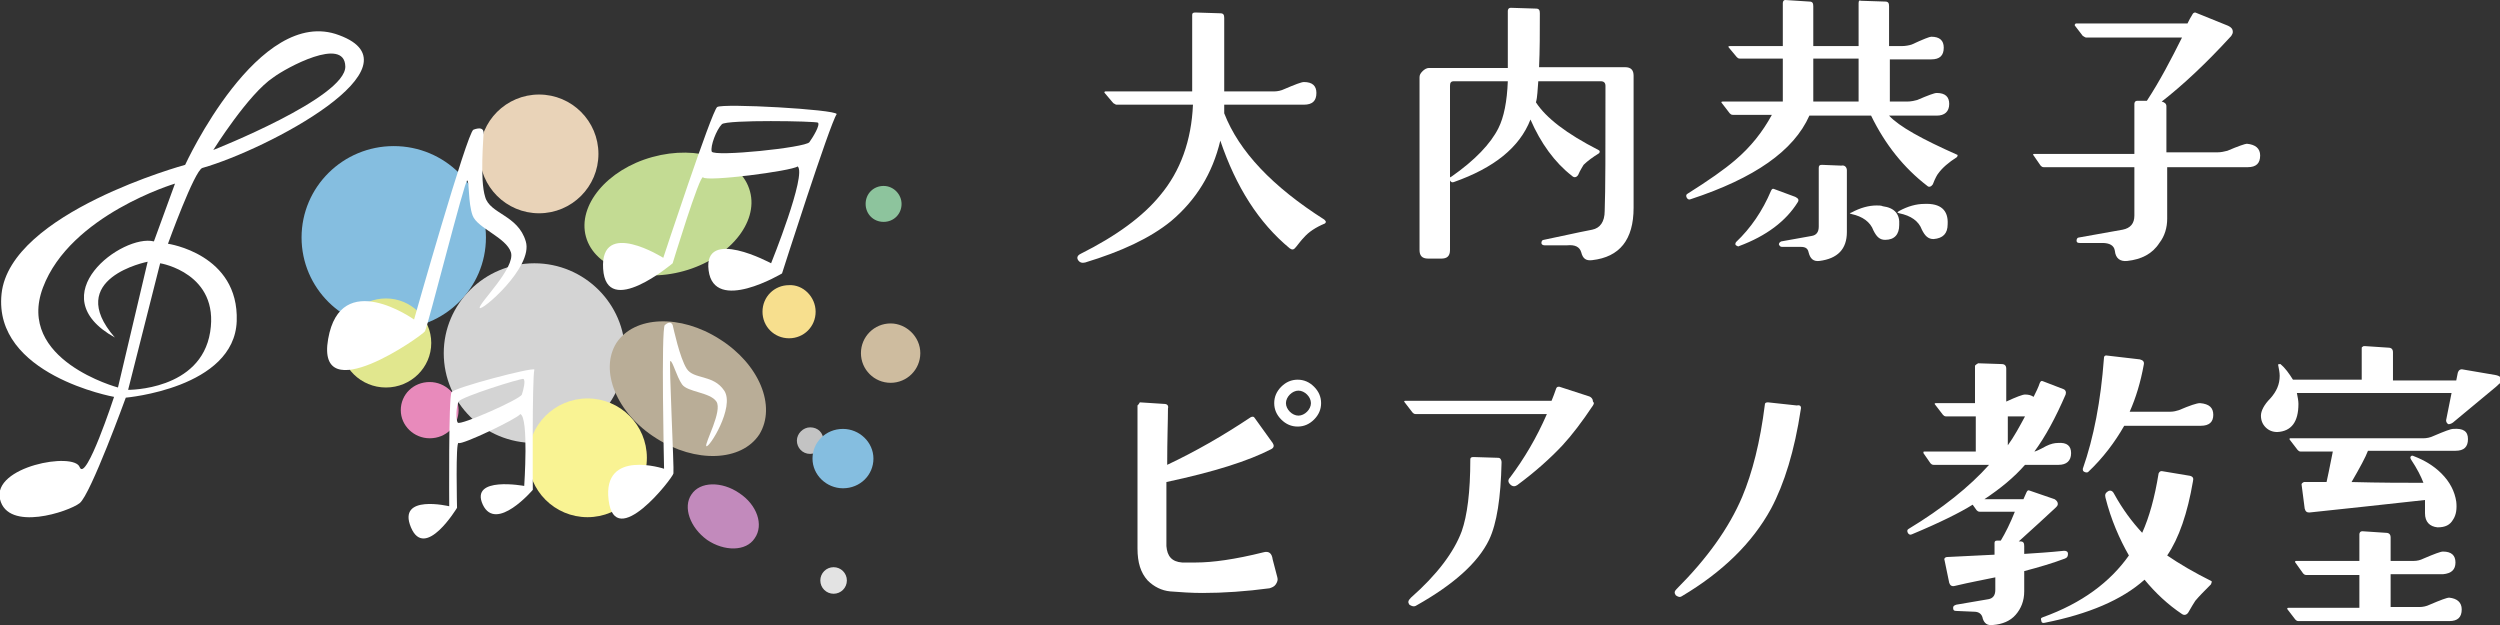
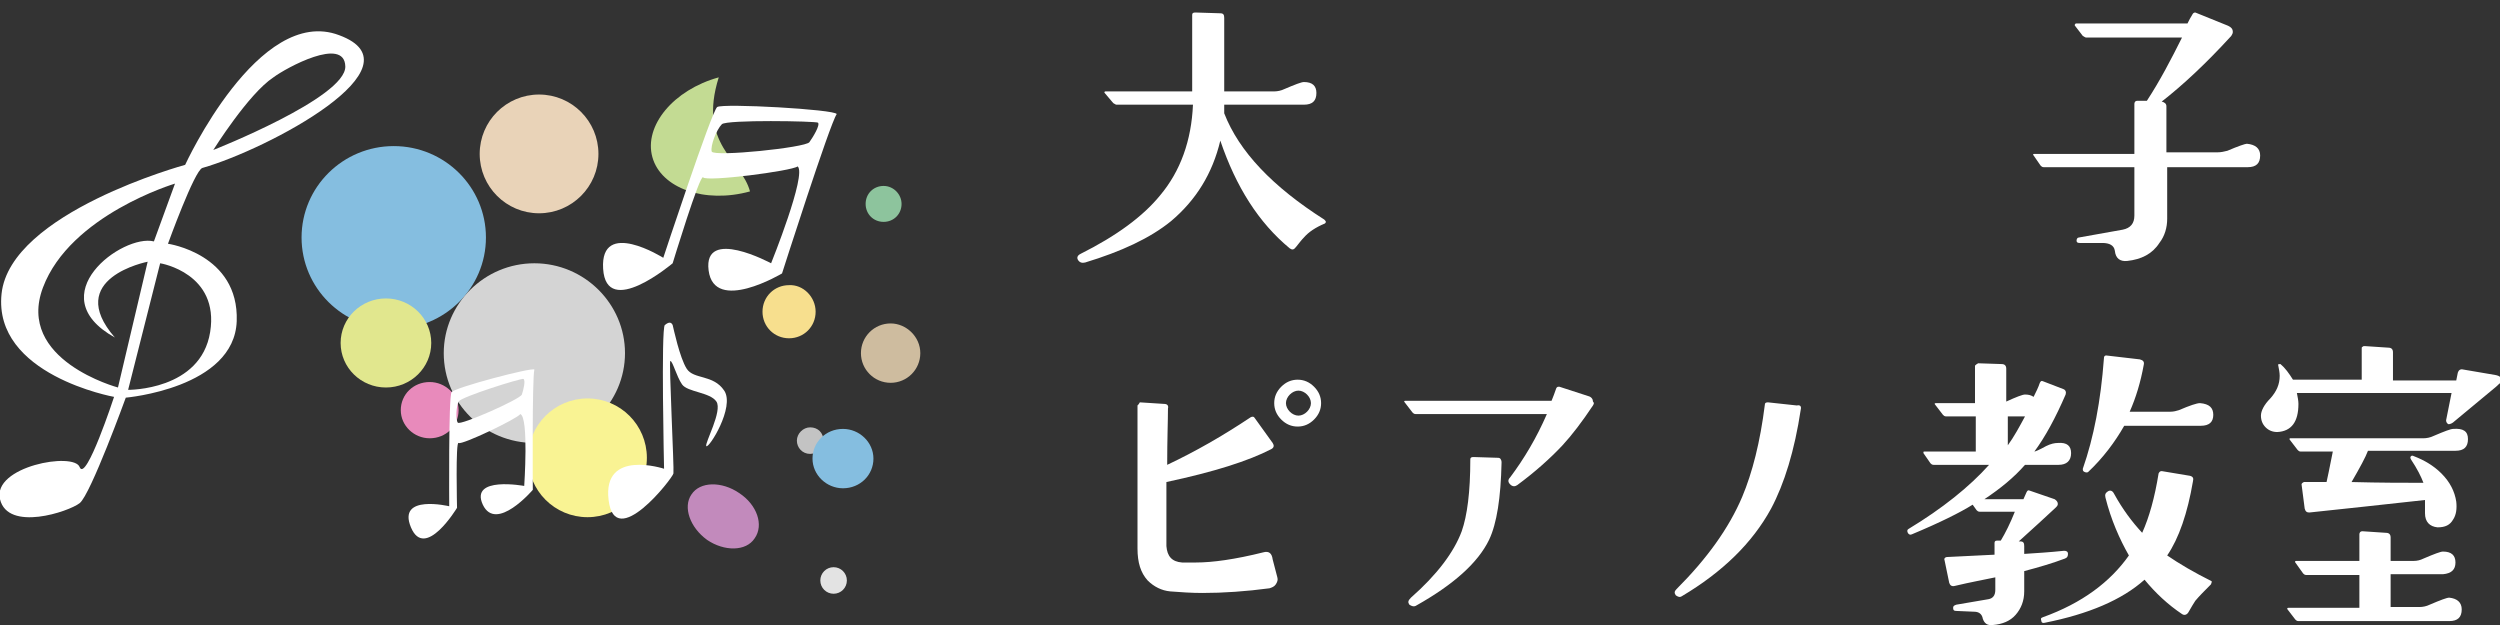
<svg xmlns="http://www.w3.org/2000/svg" version="1.1" id="レイヤー_1" x="0px" y="0px" viewBox="0 0 320 80" style="enable-background:new 0 0 320 80;" xml:space="preserve">
  <rect x="0" y="0" width="320" height="80" fill="#333333" stroke="none" />
  <style type="text/css">
	.st0{fill:#FFFFFF;}
	.st1{fill:#85BEE0;}
	.st2{fill:#E1E78E;}
	.st3{fill:#D4D4D4;}
	.st4{fill:#CEBC9F;}
	.st5{fill:#8DC49D;}
	.st6{fill:#C3C3C3;}
	.st7{fill:#E3E3E3;}
	.st8{fill:#F7DF8E;}
	.st9{fill:#E9D3B8;}
	.st10{fill:#F9F393;}
	.st11{fill:#B9AD97;}
	.st12{fill:#C3DB93;}
	.st13{fill:#E88ABB;}
	.st14{fill:#C28ABC;}
</style>
  <g>
    <path class="st0" d="M169.6,28.6c-1.2,0.5-2.1,1.1-2.7,1.8c-0.3,0.3-0.6,0.7-1,1.2c-0.3,0.4-0.5,0.4-0.8,0.2   c-4-3.3-6.9-7.9-8.9-13.8c-1,4.2-3.1,7.6-6.3,10.3c-2.7,2.2-6.4,3.9-11,5.3c-0.4,0.1-0.7,0-0.9-0.3c-0.2-0.3-0.1-0.6,0.3-0.8   c4.6-2.3,8-4.8,10.2-7.5c2.6-3.1,4-7,4.2-11.6h-9.8c-0.1,0-0.2-0.1-0.4-0.2l-1.1-1.3c-0.1-0.1,0-0.2,0.1-0.2h11.1l0-9.8   c0-0.2,0.1-0.3,0.4-0.3l3.2,0.1c0.4,0,0.5,0.2,0.5,0.6v9.4h6.4c0.4,0,0.9-0.1,1.3-0.3c1.4-0.6,2.2-0.9,2.5-0.9   c1.1,0,1.6,0.5,1.6,1.4c0,1-0.5,1.5-1.6,1.5h-10.2c0,0.4,0,0.8,0,1.1c1.9,4.9,6.2,9.4,12.8,13.6C169.7,28.3,169.8,28.4,169.6,28.6z   " />
-     <path class="st0" d="M209.1,26.6c0,4.1-1.8,6.3-5.3,6.7c-0.8,0.1-1.2-0.2-1.4-1c-0.2-0.7-0.8-1-1.8-0.9l-2.9,0   c-0.2,0-0.4-0.1-0.4-0.3c0-0.2,0.1-0.4,0.3-0.4c2-0.4,4.1-0.9,6.2-1.3c1-0.2,1.6-1,1.6-2.4c0.1-2.6,0.1-7.9,0.1-16   c0-0.4-0.2-0.6-0.6-0.6h-8c-0.1,1.1-0.1,2-0.3,2.7c1.3,2,3.9,4,8,6.1c0.2,0.1,0.2,0.2,0.1,0.4c-0.8,0.5-1.5,1-2,1.5   c-0.1,0.2-0.4,0.6-0.7,1.3c-0.2,0.3-0.5,0.4-0.8,0.1c-2.2-1.7-4-4.2-5.3-7.2c-1.4,3.6-4.7,6.2-9.8,8c-0.2,0.1-0.4,0-0.5-0.2   c-0.1-0.2-0.1-0.4,0.2-0.5c3-2.1,5-4.2,6-6.2c0.7-1.4,1.1-3.4,1.2-6h-6.9c-0.4,0-0.5,0.2-0.5,0.6v21c0,0.8-0.4,1.1-1.1,1.1h-1.7   c-0.8,0-1.1-0.4-1.1-1.1l0-22.1c0-0.3,0.1-0.5,0.4-0.8c0.2-0.2,0.5-0.4,0.8-0.4H193V1.4c0-0.2,0.1-0.4,0.4-0.4l3.2,0.1   c0.4,0,0.5,0.2,0.5,0.6c0,2.5,0,4.8-0.1,6.9h11c0.8,0,1.1,0.4,1.1,1.1V26.6z" />
-     <path class="st0" d="M250.5,20.1c-1.1,0.7-1.9,1.4-2.4,2.1c-0.1,0.1-0.4,0.6-0.7,1.4c-0.2,0.3-0.5,0.4-0.7,0.2   c-3-2.3-5.4-5.3-7.2-9h-7.9c-2,4.5-7,8-15.2,10.7c-0.2,0.1-0.4,0-0.5-0.2c-0.1-0.2-0.1-0.4,0.1-0.5c2.7-1.7,4.7-3.1,6.1-4.3   c2-1.7,3.5-3.6,4.7-5.8h-5c-0.2,0-0.3-0.1-0.4-0.2l-1-1.3c-0.1-0.1-0.1-0.2,0.1-0.2h7.7V7.5h-2.9c0.1,0-0.4,0-1.6,0h-1   c-0.2,0-0.3-0.1-0.4-0.2l-1-1.2c-0.1-0.1-0.1-0.2,0.1-0.2h6.8V0.4c0-0.2,0.1-0.4,0.3-0.4l3.1,0.2c0.4,0,0.5,0.2,0.5,0.6v5.1h5.8   V0.4c0-0.3,0.1-0.4,0.3-0.3l3.1,0.1c0.4,0,0.5,0.2,0.5,0.6v5.1h1.6c0.5,0,1-0.1,1.3-0.2c1.5-0.7,2.3-1,2.5-1c1.1,0,1.6,0.5,1.6,1.4   c0,1-0.5,1.5-1.6,1.5h-5.3V13h2.2c0.5,0,0.9-0.1,1.3-0.2c1.4-0.6,2.2-0.9,2.5-0.9c1.1,0,1.6,0.5,1.6,1.4c0,1-0.6,1.5-1.6,1.5h-6.1   c1.3,1.4,4.2,3,8.7,5C250.6,19.8,250.6,19.9,250.5,20.1z M230.1,25.9c-1.5,2.4-4,4.3-7.5,5.6c-0.1,0.1-0.2,0-0.4-0.1   c-0.1-0.1-0.1-0.2,0-0.4c1.9-1.8,3.4-4,4.5-6.6c0.1-0.2,0.2-0.3,0.4-0.2l2.7,1C230.2,25.4,230.3,25.6,230.1,25.9z M236.4,21.8v7.9   c0,2.2-1.2,3.4-3.5,3.7c-0.8,0.1-1.2-0.3-1.4-1.1c-0.1-0.5-0.4-0.7-1-0.7h-2.4c-0.2,0-0.3-0.1-0.4-0.3c0-0.2,0.1-0.3,0.3-0.4   l3.9-0.7c0.6-0.1,0.9-0.5,0.9-1.2v-7.5c0-0.3,0.1-0.4,0.4-0.4l2.5,0.1C236.1,21.1,236.4,21.4,236.4,21.8z M237.9,7.5h-5.8V13h5.8   V7.5z M243.1,28.8c0,1.2-0.6,1.9-1.8,1.9c-0.7,0-1.1-0.4-1.5-1.2c-0.4-1.1-1.4-1.8-2.8-2.1c-0.3-0.1-0.3-0.1,0-0.2   c1.1-0.6,2.2-0.9,3.2-0.9c0.3,0,0.6,0,0.8,0.1C242.5,26.6,243.2,27.4,243.1,28.8z M249.3,28.7c0,1.2-0.6,1.8-1.8,1.9   c-0.7,0-1.1-0.4-1.5-1.2c-0.4-1.1-1.4-1.8-2.9-2.1c-0.3-0.1-0.3-0.1,0-0.3c1.1-0.6,2.2-0.9,3.2-0.9C248.4,26,249.4,26.9,249.3,28.7   z" />
    <path class="st0" d="M289.3,19.9c0,1-0.5,1.5-1.6,1.5h-10.3V28c0,1.1-0.3,2.2-1,3.1c-0.9,1.4-2.3,2.1-4.1,2.3   c-0.9,0.1-1.5-0.3-1.6-1.3c-0.1-0.7-0.7-1-1.6-1l-2.9,0c-0.3,0-0.4-0.1-0.4-0.3c0-0.2,0.1-0.4,0.3-0.4l5.6-1c1-0.2,1.5-0.8,1.5-1.8   v-6.2h-11.6c-0.2,0-0.3-0.1-0.4-0.2l-0.9-1.3c-0.1-0.1-0.1-0.2,0.1-0.2l12.8,0v-6.4c0-0.2,0.1-0.4,0.4-0.4l1.2,0   c1.7-2.6,3.1-5.3,4.5-8.1h-12.3c-0.1,0-0.2-0.1-0.4-0.2l-1-1.3c-0.1-0.1,0-0.2,0.1-0.3H280c0.2-0.4,0.4-0.8,0.6-1.1   c0.1-0.2,0.2-0.3,0.4-0.3l4.2,1.7c0.4,0.2,0.6,0.4,0.6,0.8c0,0.2-0.1,0.3-0.2,0.5c-3.2,3.5-6.2,6.3-8.9,8.4   c0.4,0.1,0.6,0.3,0.6,0.6v5.9l6.5,0c0.5,0,0.9-0.1,1.3-0.2c1.4-0.6,2.3-0.9,2.5-0.9C288.7,18.5,289.3,19,289.3,19.9z" />
    <path class="st0" d="M163.5,73.9c0.1,0.3,0,0.6-0.2,0.9c-0.2,0.3-0.5,0.4-0.8,0.5c-3,0.4-5.9,0.6-8.6,0.6c-1.4,0-2.8-0.1-4.1-0.2   c-1.1-0.1-2.1-0.6-2.9-1.4c-0.9-1-1.3-2.3-1.3-4.1c0-4.3,0-10.5,0-18.3c0.1-0.1,0.2-0.2,0.3-0.4l3.1,0.2c0.4,0,0.6,0.2,0.5,0.6   c0,1.5-0.1,3.9-0.1,7.2c3.6-1.7,7.1-3.7,10.7-6.1c0.2-0.1,0.4-0.1,0.5,0.1l2.3,3.2c0.2,0.3,0.2,0.6-0.2,0.8   c-2.9,1.5-7.3,2.9-13.4,4.2c0,5.5,0,8.3,0,8.2c0.1,1.3,0.7,2,2,2.1c0.7,0,1.3,0,1.8,0c2.1,0,5-0.4,8.6-1.3c0.7-0.2,1.1,0.1,1.2,0.9   L163.5,73.9z M169.1,51.6c0,0.8-0.3,1.5-0.9,2.1c-0.6,0.6-1.3,0.9-2.1,0.9c-0.8,0-1.5-0.3-2.1-0.9c-0.6-0.6-0.9-1.3-0.9-2.1   s0.3-1.5,0.9-2.1s1.3-0.9,2.1-0.9c0.8,0,1.5,0.3,2.1,0.9C168.8,50.1,169.1,50.8,169.1,51.6z M167.8,51.6c0-0.4-0.2-0.8-0.5-1.1   c-0.3-0.3-0.7-0.5-1.1-0.5c-0.4,0-0.8,0.2-1.1,0.5c-0.3,0.3-0.5,0.7-0.5,1.1c0,0.4,0.2,0.8,0.5,1.1c0.3,0.3,0.7,0.5,1.1,0.5   c0.4,0,0.8-0.2,1.1-0.5C167.6,52.4,167.8,52,167.8,51.6z" />
    <path class="st0" d="M203.9,51.9c-1.4,2.1-2.7,3.8-3.9,5.1c-1.6,1.7-3.5,3.4-5.8,5.1c-0.3,0.2-0.6,0.2-0.9-0.1   c-0.3-0.3-0.3-0.6,0-0.9c1.8-2.4,3.4-5.1,4.7-8.1l-16.8,0c-0.2,0-0.3-0.1-0.4-0.2l-1-1.3c-0.1-0.1-0.1-0.2,0.1-0.2h18.7   c0.2-0.5,0.4-1,0.6-1.6c0.1-0.2,0.2-0.2,0.4-0.2l3.7,1.2c0.4,0.1,0.6,0.4,0.6,0.7C204.1,51.6,204,51.7,203.9,51.9z M192.2,59.2   c-0.1,4.5-0.6,7.8-1.6,9.9c-1.4,2.9-4.5,5.7-9.3,8.4c-0.3,0.2-0.6,0.1-0.9-0.1c-0.2-0.3-0.2-0.5,0.2-0.9c3.3-2.9,5.5-5.8,6.5-8.5   c0.7-2,1.1-5,1.1-9.2c0-0.2,0.1-0.3,0.4-0.3l3.2,0.1C192,58.6,192.2,58.8,192.2,59.2z" />
    <path class="st0" d="M230.5,52.4c-0.8,5.3-2.1,9.5-3.8,12.7c-2.4,4.4-6.2,8.1-11.4,11.2c-0.3,0.2-0.5,0.1-0.8-0.1   c-0.2-0.3-0.2-0.5,0.1-0.8c3.9-3.9,6.7-7.8,8.4-11.8c1.3-3.1,2.3-7,2.9-11.8c0-0.2,0.1-0.3,0.4-0.3l3.7,0.4   C230.4,51.8,230.6,52,230.5,52.4z" />
    <path class="st0" d="M265.1,58c0,1-0.6,1.5-1.6,1.5h-4.3c-1.4,1.6-3.1,3-5.2,4.4h5l0.4-0.9c0.1-0.2,0.2-0.3,0.4-0.2l3.2,1.1   c0.3,0.2,0.4,0.4,0.4,0.6c0,0.2-0.1,0.3-0.3,0.5c-1.3,1.2-2.8,2.6-4.7,4.3h0.2c0.4,0,0.5,0.2,0.5,0.6v1c1.5-0.1,3.2-0.2,5.1-0.4   c0.3,0,0.5,0.1,0.5,0.4c0,0.3-0.1,0.5-0.4,0.6c-1.6,0.6-3.3,1.1-5.2,1.6v2.6c0,1.2-0.4,2.2-1.1,3c-0.7,0.8-1.7,1.2-2.9,1.3   c-0.7,0.1-1.1-0.2-1.3-0.8c-0.1-0.6-0.5-0.9-1.1-0.9l-2.3-0.1c-0.3,0-0.4-0.1-0.4-0.4c0-0.2,0.1-0.3,0.4-0.4l4.1-0.7   c0.6-0.1,0.9-0.5,0.9-1.2v-1.6c-1.4,0.3-3.1,0.6-5.2,1.1c-0.4,0.1-0.6-0.1-0.7-0.4l-0.6-2.9c-0.1-0.2,0.1-0.4,0.3-0.4l6.1-0.3v-1.5   c0-0.2,0.1-0.3,0.3-0.3h0.5c0.6-1,1.2-2.2,1.8-3.7h-4.5c-0.2,0-0.3-0.1-0.4-0.2l-0.5-0.7c-1.6,1-4.2,2.3-7.8,3.8   c-0.2,0.1-0.4,0-0.5-0.2c-0.1-0.2-0.1-0.4,0.1-0.5c4.3-2.6,7.8-5.4,10.3-8.2h-7.1c-0.2,0-0.3-0.1-0.4-0.2l-0.9-1.3c0,0,0-0.1,0-0.1   c0-0.1,0-0.1,0.1-0.1h6.6v-4.5h-3.8c-0.2,0-0.3-0.1-0.4-0.2l-1-1.3c-0.1-0.1-0.1-0.2,0.1-0.2h5l0-4.8c0.1-0.1,0.2-0.2,0.4-0.3   l3,0.1c0.4,0,0.6,0.2,0.6,0.6v4.2c1.3-0.6,2.1-0.9,2.4-0.9c0.5,0,0.8,0.1,1.1,0.3c0.3-0.6,0.6-1.2,0.8-1.8c0.1-0.2,0.2-0.3,0.4-0.2   l2.6,1c0.3,0.1,0.4,0.4,0.3,0.7c-1.3,3-2.6,5.4-4,7.3c0.1,0,0.6-0.2,1.5-0.7c0.6-0.3,1.1-0.4,1.5-0.4   C264.6,56.6,265.1,57.1,265.1,58z M259.2,53.3H257V57C257.8,55.9,258.5,54.6,259.2,53.3z M283,74.8c-0.8,0.8-1.5,1.5-2,2.1   c-0.2,0.3-0.5,0.8-0.9,1.5c-0.2,0.3-0.5,0.4-0.8,0.2c-1.8-1.2-3.4-2.7-4.8-4.4c-2.9,2.6-7.2,4.4-12.7,5.5c-0.3,0.1-0.5,0-0.5-0.2   c-0.1-0.3-0.1-0.4,0.2-0.5c5-1.8,8.6-4.5,11-7.9c-1.2-2.1-2.3-4.6-3-7.4c-0.1-0.4,0-0.6,0.3-0.8c0.3-0.2,0.6-0.1,0.8,0.3   c1.1,2,2.3,3.6,3.6,5c0.9-2,1.6-4.5,2.1-7.6c0.1-0.2,0.2-0.3,0.4-0.3l3.6,0.6c0.4,0.1,0.5,0.3,0.4,0.7c-0.7,4.1-1.8,7.3-3.3,9.5   c1.6,1.1,3.5,2.2,5.7,3.3C283.1,74.5,283.1,74.6,283,74.8z M283.3,53.1c0,0.9-0.5,1.4-1.6,1.4c-0.9,0-4.2,0-9.8,0   c-1.2,2.1-2.7,4.1-4.6,5.9c-0.1,0.1-0.3,0.1-0.5,0c-0.2-0.1-0.2-0.2-0.2-0.4c1.4-4,2.3-8.7,2.7-14.1c0-0.3,0.1-0.4,0.3-0.4l4.3,0.5   c0.4,0.1,0.6,0.3,0.5,0.7c-0.4,2.2-1,4.2-1.8,6h5.2c0.4,0,0.8-0.1,1.1-0.2c1.4-0.6,2.3-0.9,2.7-0.9   C282.8,51.7,283.3,52.2,283.3,53.1z" />
    <path class="st0" d="M319.5,49.5l-5.3,4.4c-0.3,0.3-0.6,0.4-0.8,0.4c-0.2-0.1-0.3-0.3-0.3-0.5l0.7-3.5h-19.8c0.1,0.5,0.2,1,0.2,1.4   c0,2.3-0.9,3.5-2.7,3.6c-0.6,0-1.1-0.2-1.5-0.6c-0.4-0.4-0.6-0.9-0.6-1.5c0-0.6,0.4-1.4,1.2-2.2c0.8-0.9,1.2-1.8,1.2-2.9   c0-0.4-0.1-0.9-0.2-1.4c0-0.1,0.1-0.1,0.3-0.1c0.6,0.5,1.1,1.2,1.6,2h8.8l0-4c0-0.1,0-0.2,0.1-0.2c0.1-0.1,0.1-0.1,0.3-0.1l3,0.2   c0.4,0,0.6,0.2,0.6,0.6v3.6h8.1l0.2-1c0.1-0.3,0.3-0.5,0.7-0.4l4.1,0.7c0.6,0.1,0.9,0.4,0.9,0.9C320,49,319.8,49.2,319.5,49.5z    M315.1,78c0,1-0.5,1.5-1.6,1.5h-19.3c-0.2,0-0.3-0.1-0.4-0.2l-1-1.3c-0.1-0.1,0-0.2,0.1-0.2h9.1v-4.2h-6.8c-0.2,0-0.3-0.1-0.4-0.2   l-1-1.4c-0.1-0.1,0-0.2,0.1-0.2h8.1v-3.4c0-0.2,0.1-0.4,0.4-0.4l3,0.2c0.4,0,0.6,0.2,0.6,0.6l0,3h2.9c0.5,0,0.9-0.1,1.3-0.3   c1.4-0.6,2.2-0.9,2.5-0.9c1.1,0,1.6,0.5,1.6,1.4c0,0.9-0.5,1.4-1.6,1.5h-6.7v4.2h3.7c0.4,0,0.9-0.1,1.3-0.3   c1.4-0.6,2.2-0.9,2.5-0.9C314.5,76.6,315.1,77.1,315.1,78z M315.9,56.2c0,1-0.5,1.5-1.6,1.5h-11.2c-0.3,0.8-1,2.1-2.1,4   c3.7,0.1,6.8,0.1,9.2,0.1c-0.3-0.8-0.8-1.8-1.6-3c-0.1-0.2-0.1-0.3,0-0.4c0.1-0.1,0.2-0.1,0.4,0c1.3,0.5,2.5,1.2,3.5,2.2   c1.1,1.1,1.7,2.3,1.9,3.6c0.1,0.9,0,1.7-0.4,2.3c-0.4,0.7-1,1-2,1c-1-0.1-1.6-0.7-1.6-1.8c0-0.4,0-0.7,0-0.9c0-0.2,0-0.3,0-0.5   c0-0.2,0-0.2,0-0.3c-5.3,0.6-10.2,1.1-14.8,1.6c-0.3,0-0.5-0.1-0.6-0.5l-0.4-3.1c0-0.1,0.1-0.2,0.3-0.3h2.9   c0.1-0.5,0.4-1.8,0.8-3.9h-4.1c-0.2,0-0.3-0.1-0.4-0.2l-1-1.3c-0.1-0.1,0-0.2,0-0.2h17.1c0.4,0,0.9-0.1,1.3-0.3   c1.4-0.6,2.2-0.9,2.5-0.9C315.3,54.8,315.9,55.2,315.9,56.2z" />
  </g>
  <g>
    <ellipse class="st1" cx="50.4" cy="30.4" rx="11.8" ry="11.7" />
    <ellipse class="st2" cx="49.4" cy="43.9" rx="5.8" ry="5.7" />
    <path class="st3" d="M80,45.2c0,6.3-5.2,11.5-11.6,11.5c-6.4,0-11.6-5.1-11.6-11.5c0-6.3,5.2-11.5,11.6-11.5   C74.8,33.7,80,38.9,80,45.2z" />
    <path class="st4" d="M117.8,45.2c0,2.1-1.7,3.8-3.8,3.8c-2.1,0-3.8-1.7-3.8-3.8c0-2.1,1.7-3.8,3.8-3.8   C116,41.4,117.8,43.1,117.8,45.2z" />
    <path class="st5" d="M115.4,26.1c0,1.3-1,2.3-2.3,2.3c-1.3,0-2.3-1-2.3-2.3c0-1.3,1-2.3,2.3-2.3C114.4,23.8,115.4,24.9,115.4,26.1z   " />
    <path class="st6" d="M105.4,56.4c0,0.9-0.8,1.7-1.7,1.7c-1,0-1.7-0.8-1.7-1.7c0-0.9,0.8-1.7,1.7-1.7   C104.7,54.7,105.4,55.4,105.4,56.4z" />
    <path class="st1" d="M111.8,58.7c0,2.1-1.7,3.8-3.9,3.8c-2.1,0-3.9-1.7-3.9-3.8c0-2.1,1.7-3.8,3.9-3.8   C110,54.9,111.8,56.6,111.8,58.7z" />
    <ellipse class="st7" cx="106.7" cy="74.3" rx="1.7" ry="1.7" />
    <path class="st8" d="M104.4,39.9c0,1.9-1.5,3.4-3.4,3.4c-1.9,0-3.4-1.5-3.4-3.4c0-1.9,1.5-3.4,3.4-3.4   C102.8,36.4,104.4,38,104.4,39.9z" />
    <ellipse class="st9" cx="69" cy="19.7" rx="7.6" ry="7.6" />
    <ellipse class="st10" cx="75.2" cy="58.6" rx="7.6" ry="7.6" />
-     <path class="st11" d="M97.2,55.6c-2.3,3.5-8.2,3.7-13.2,0.5c-5.1-3.2-7.3-8.7-5.1-12.2c2.3-3.5,8.2-3.7,13.2-0.5   C97.2,46.6,99.4,52,97.2,55.6z" />
-     <path class="st12" d="M96,24.5c1.1,4-2.7,8.6-8.5,10.2c-5.8,1.6-11.4-0.4-12.5-4.4c-1.1-4,2.7-8.6,8.5-10.2   C89.3,18.5,94.9,20.4,96,24.5z" />
+     <path class="st12" d="M96,24.5c-5.8,1.6-11.4-0.4-12.5-4.4c-1.1-4,2.7-8.6,8.5-10.2   C89.3,18.5,94.9,20.4,96,24.5z" />
    <path class="st13" d="M58.7,52.5c0,2-1.6,3.6-3.7,3.6c-2,0-3.7-1.6-3.7-3.6c0-2,1.6-3.6,3.7-3.6C57,48.9,58.7,50.5,58.7,52.5z" />
    <path class="st14" d="M96.6,68.9c-1.1,1.7-3.9,1.7-6.1,0.2c-2.2-1.6-3.1-4.2-2-5.8c1.1-1.7,3.9-1.7,6.1-0.2   C96.9,64.6,97.8,67.2,96.6,68.9z" />
    <g>
      <g>
        <g>
          <path class="st0" d="M25.9,21.5c8.4-2.4,28.4-13,17.5-17C33.1,0.6,23.7,21.1,23.7,21.1S1.3,27.2,0.2,37.6      C-0.9,48,14.6,50.8,14.6,50.8s-3.6,11-4.4,9c-0.7-2-11.2-0.1-10.2,4.1c1,4.2,8.8,1.6,10.2,0.5c1.4-1.1,5.9-13.5,5.9-13.5      s13.9-1.2,14.2-9.8c0.3-8.6-8.8-9.9-8.8-9.9S24.9,21.8,25.9,21.5z M35,9.9c1.6-1.2,9.1-5.3,9.2-1.4c0.1,4-16.9,10.7-16.9,10.7      S31.8,12,35,9.9z M26.9,42.5c-1.2,7.5-10.5,7.4-10.5,7.4l4.1-16.2C20.6,33.7,28.1,35,26.9,42.5z M19.7,30.9      c-4-1-14.7,6.9-5,12.3c-6.6-7.6,4.2-9.7,4.2-9.7l-3.8,16.1c0,0-13.1-3.5-9.6-12.8c3.5-9.3,16.9-13.3,16.9-13.3L19.7,30.9z" />
        </g>
      </g>
-       <path class="st0" d="M53,40.9c0,0,6.8-24,7.6-24.3c0.8-0.3,1.3-0.2,1.3,0.4c0,0.6-0.5,6,0.2,8.2c0.6,2.2,4.2,2.3,5.2,5.7    c1,3.3-5.8,9.1-5.9,8.5c-0.1-0.6,4.6-5.1,4-7.1c-0.6-1.9-4.3-3.1-4.9-4.7c-0.6-1.6-0.4-4.4-0.7-4.5c-0.3-0.1-5,18.5-5.4,19.3    C54,43,40.4,52.6,42,43.4C43.6,34.2,53,40.9,53,40.9z" />
      <path class="st0" d="M85,60c0,0-0.4-18,0.1-18.4c0.5-0.4,0.8-0.4,1,0c0.1,0.4,0.9,4.2,1.8,5.6c0.9,1.4,3.4,0.7,4.8,2.8    c1.4,2.1-2,7.5-2.3,7.1c-0.2-0.4,2.1-4.5,1.3-5.7c-0.8-1.2-3.7-1.2-4.4-2.2c-0.7-1-1.2-3-1.5-3c-0.2,0,0.5,13.8,0.4,14.4    c-0.1,0.6-7.5,10.1-8.3,3.4C77.1,57.4,85,60,85,60z" />
      <g>
        <g>
          <path class="st0" d="M91.8,13.7C91.1,14.2,84.9,33,84.9,33s-8.1-5.1-7.7,1.4c0.4,6.5,8.9-0.7,8.9-0.7s3.5-11.5,3.9-11      c0.4,0.6,11.3-0.8,12.1-1.4c1.2,1-3.4,12.4-3.4,12.4S90,29,90.7,34.6c0.7,5.6,9.4,0.4,9.4,0.4s6.1-19.1,7-20.4      C106.9,14,92.5,13.2,91.8,13.7z M91.1,19.4c-0.2-0.7,0.6-2.8,1.3-3.5c0.6-0.6,12-0.4,12.3-0.2c0.3,0.3-0.6,1.8-1.1,2.5      C103.1,18.9,91.4,20.1,91.1,19.4z" />
        </g>
      </g>
      <g>
        <g>
          <path class="st0" d="M68.4,47.3c-0.3-0.3-10.2,2.3-10.6,2.9c-0.4,0.5-0.3,14.6-0.3,14.6s-6.7-1.6-4.9,2.7      c1.8,4.3,5.9-2.5,5.9-2.5s-0.2-8.6,0.2-8.3c0.4,0.3,7.5-3.1,7.9-3.7c1.1,0.4,0.5,9.2,0.5,9.2s-7-1.3-5.3,2.4      c1.7,3.6,6.4-1.9,6.4-1.9S68.1,48.4,68.4,47.3z M66.8,50.5c-0.2,0.6-7.9,4-8.2,3.6c-0.3-0.4-0.2-2.1,0.1-2.7      c0.3-0.6,8-3,8.3-2.9C67.3,48.7,67,49.9,66.8,50.5z" />
        </g>
      </g>
    </g>
  </g>
</svg>